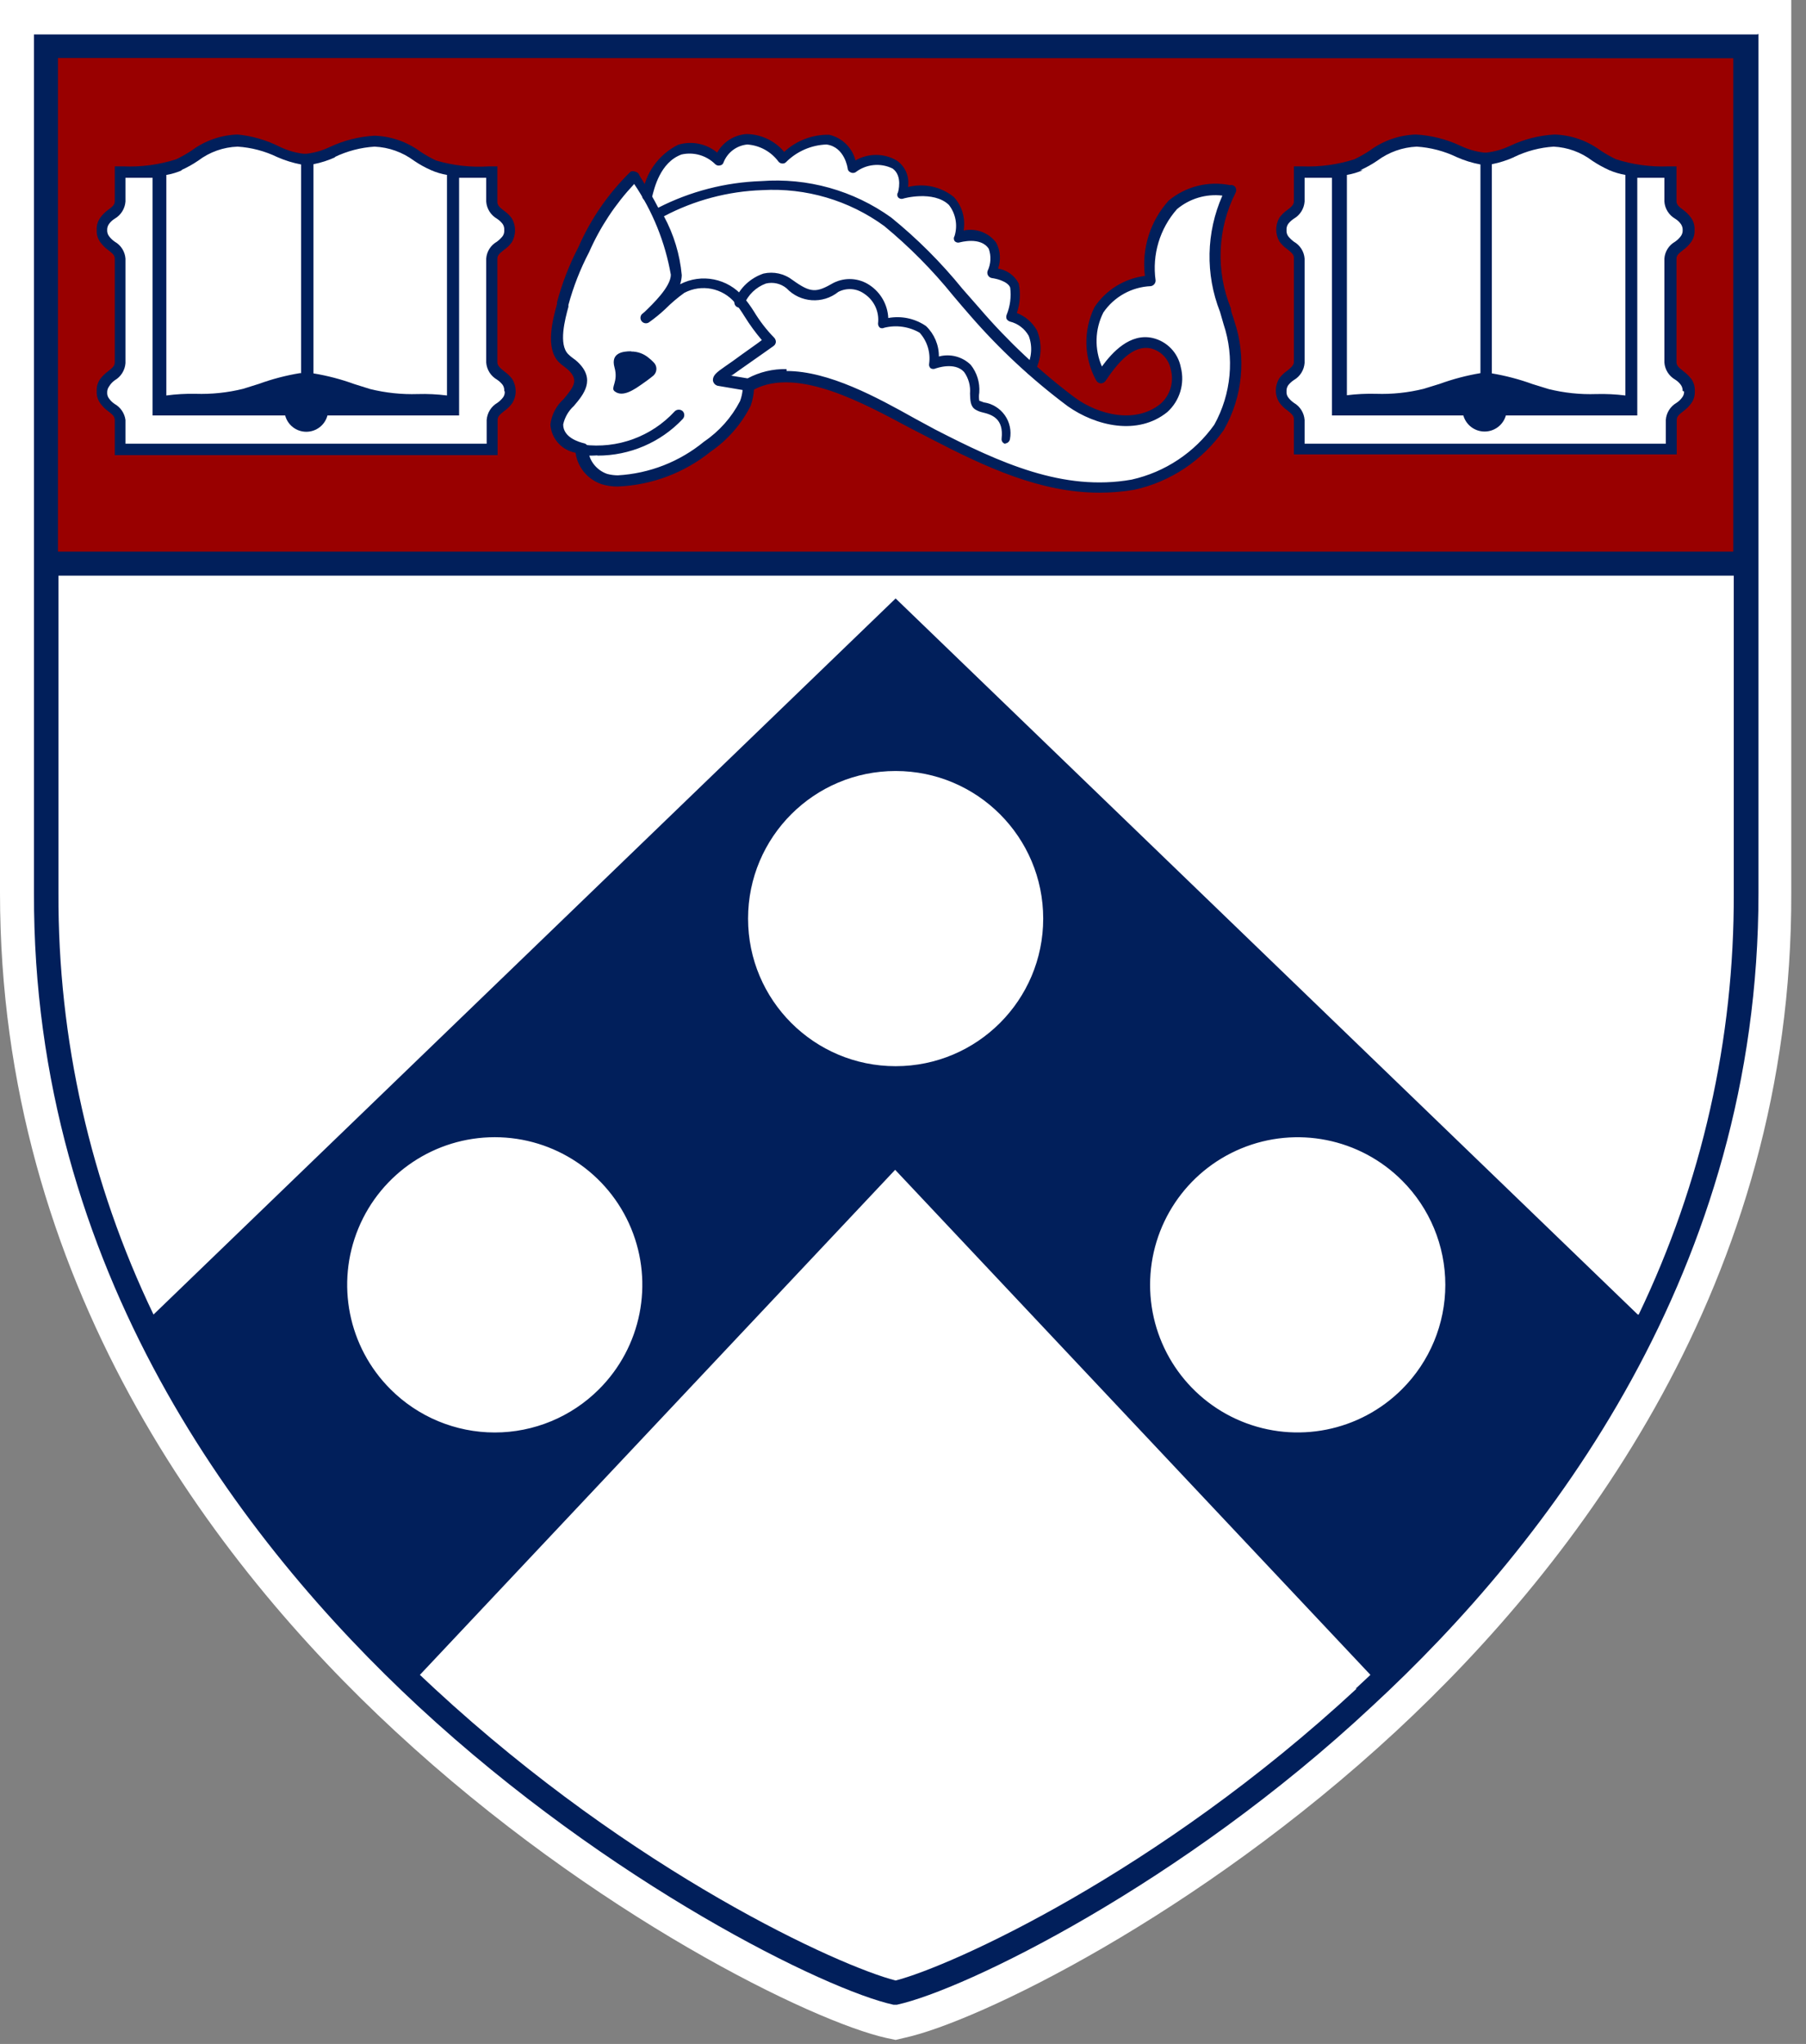
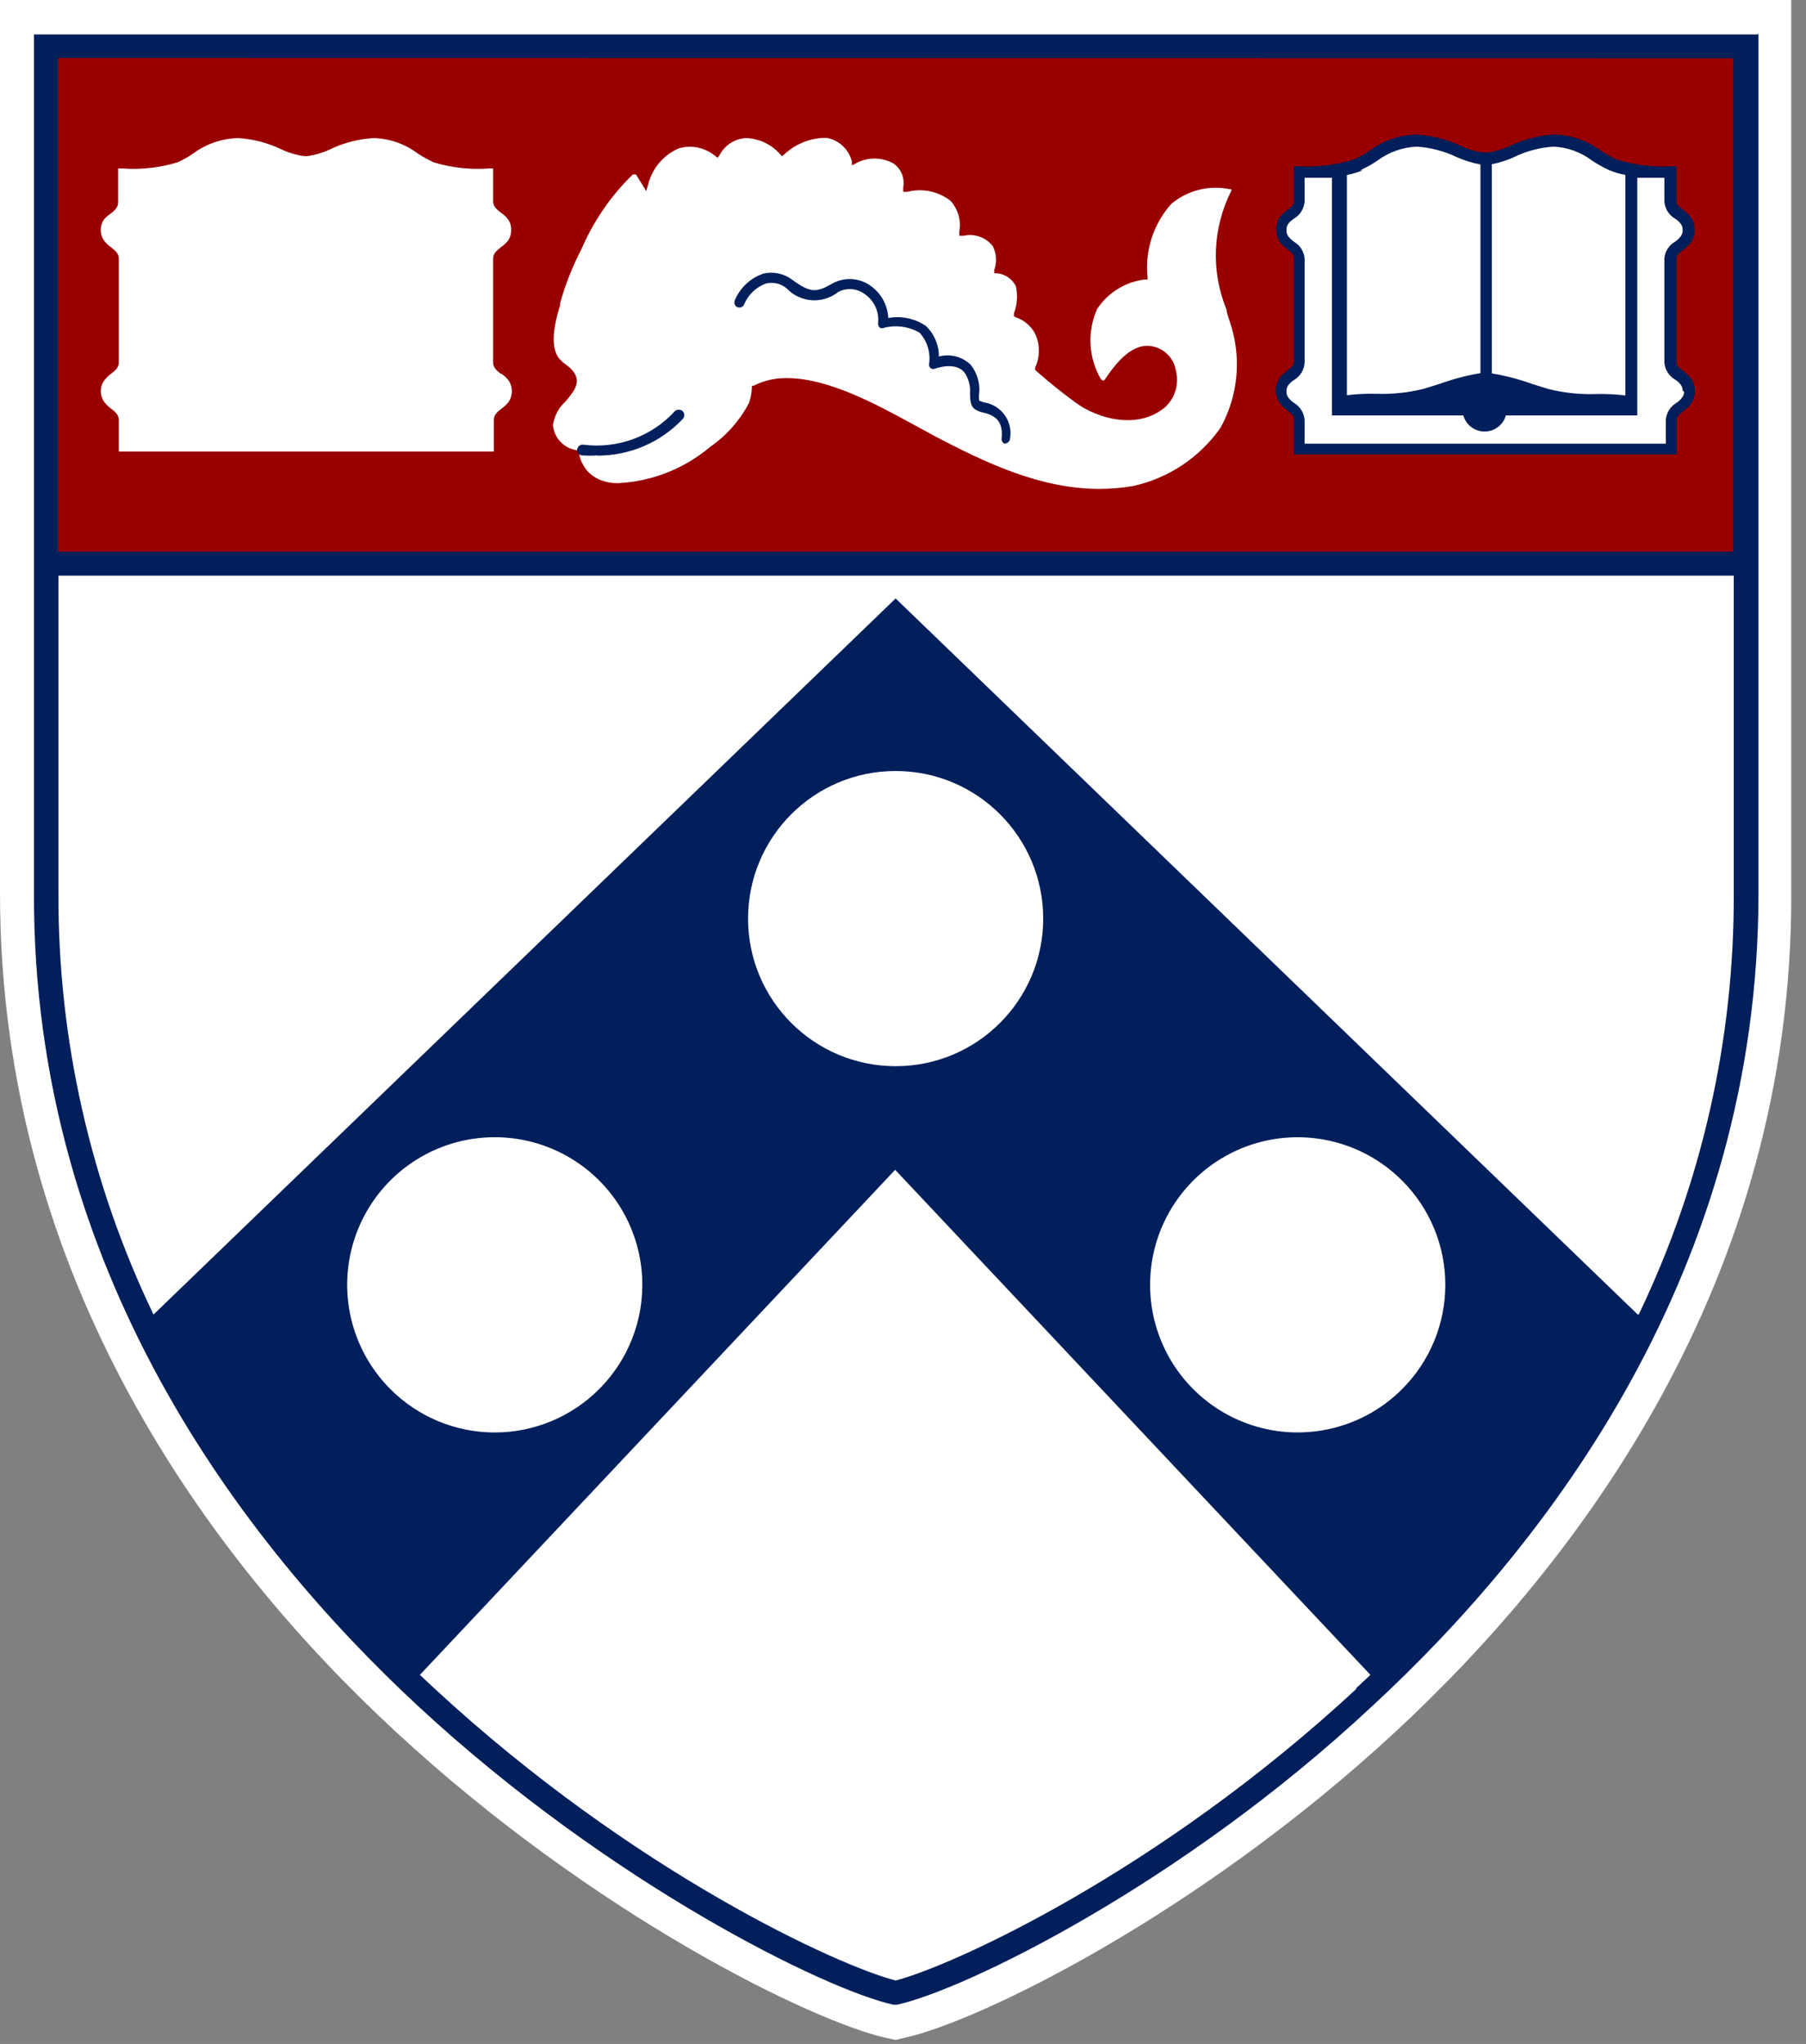
<svg xmlns="http://www.w3.org/2000/svg" width="76px" height="86px" viewBox="0 0 76 86" version="1.1">
  <rect x="0" y="0" width="76" height="86" fill="#808080" stroke="none" />
  <title>upenn-icon</title>
  <g id="Page-1" stroke="none" stroke-width="1" fill="none" fill-rule="evenodd">
    <g id="upenn-icon" fill-rule="nonzero">
      <g id="Shield-2">
        <path d="M75.38,0 L0,0 L0,37.57 C0,53.93 9,65.78 16.63,72.84 C25,80.6 34.23,85.07 37.31,85.75 L37.69,85.83 L38.07,85.74 C41.15,85.07 50.38,80.6 58.75,72.84 C66.36,65.78 75.43,53.93 75.38,37.57 L75.38,0 Z" id="Path" fill="#FFFFFF" />
        <path d="M70.74,15.73 L70.74,15.73 C70.854,15.814 70.956,15.916 71.04,16.03 C71.212,16.291 71.212,16.629 71.04,16.89 C70.956,17.004 70.854,17.106 70.74,17.19 C70.57,17.32 70.41,17.45 70.41,17.67 L70.41,19 L54.6,19 L54.6,17.67 C54.6,17.45 54.44,17.32 54.27,17.19 C54.152,17.106 54.048,17.005 53.96,16.89 C53.799,16.611 53.815,16.264 54,16 C54.088,15.885 54.192,15.784 54.31,15.7 C54.48,15.57 54.64,15.44 54.64,15.22 L54.64,10.88 C54.64,10.66 54.48,10.54 54.31,10.4 C54.191,10.322 54.086,10.224 54,10.11 C53.915,9.979 53.873,9.826 53.88,9.67 C53.875,9.518 53.917,9.368 54,9.24 C54.078,9.147 54.169,9.066 54.27,9 C54.44,8.87 54.6,8.74 54.6,8.52 L54.6,7.09 L54.8,7.09 C55.576,7.144 56.355,7.056 57.1,6.83 C57.334,6.722 57.558,6.595 57.77,6.45 C58.307,6.054 58.953,5.831 59.62,5.81 C60.251,5.845 60.868,6.002 61.44,6.27 C61.755,6.423 62.093,6.524 62.44,6.57 L62.55,6.57 C62.897,6.523 63.234,6.422 63.55,6.27 C64.118,6 64.732,5.844 65.36,5.81 C66.032,5.831 66.681,6.058 67.22,6.46 C67.432,6.603 67.656,6.726 67.89,6.83 C68.631,7.056 69.407,7.144 70.18,7.09 L70.39,7.09 L70.39,8.47 C70.39,8.69 70.55,8.82 70.72,8.95 C70.834,9.031 70.935,9.129 71.02,9.24 C71.108,9.37 71.153,9.523 71.15,9.68 C71.152,9.833 71.106,9.983 71.02,10.11 C70.938,10.224 70.836,10.322 70.72,10.4 C70.55,10.54 70.39,10.66 70.39,10.88 L70.39,15.25 C70.39,15.47 70.55,15.6 70.72,15.73 L70.74,15.73 Z M51.36,18 C50.484,19.25 49.171,20.124 47.68,20.45 C47.211,20.53 46.736,20.57 46.26,20.57 L46.26,20.57 C43.8,20.57 41.52,19.5 39.26,18.31 L38.4,17.84 C36.93,17.04 34.87,15.91 33.13,15.91 C32.638,15.898 32.15,16.008 31.71,16.23 L31.64,16.23 L31.64,16.31 C31.632,16.528 31.592,16.744 31.52,16.95 C31.134,17.69 30.575,18.324 29.89,18.8 C28.796,19.722 27.429,20.26 26,20.33 C25.782,20.335 25.566,20.301 25.36,20.23 C25.085,20.141 24.842,19.974 24.66,19.75 C24.578,19.634 24.508,19.51 24.45,19.38 C24.408,19.267 24.378,19.149 24.36,19.03 L24.36,18.94 L24.27,18.94 C23.732,18.867 23.317,18.431 23.27,17.89 C23.323,17.505 23.511,17.15 23.8,16.89 C24.2,16.41 24.54,16 23.98,15.47 L23.8,15.33 C23.716,15.272 23.639,15.205 23.57,15.13 C23.08,14.6 23.37,13.5 23.57,12.84 L23.57,12.76 C23.789,11.971 24.091,11.206 24.47,10.48 C24.976,9.301 25.71,8.234 26.63,7.34 L26.7,7.34 C26.7,7.34 26.75,7.34 26.76,7.34 L27.03,7.77 L27.19,8.04 L27.28,7.75 C27.451,7.073 27.928,6.515 28.57,6.24 C29.094,6.089 29.658,6.205 30.08,6.55 L30.2,6.64 L30.29,6.51 C30.511,6.098 30.933,5.832 31.4,5.81 C31.945,5.83 32.458,6.072 32.82,6.48 L32.91,6.57 L33.01,6.49 C33.493,6.04 34.13,5.793 34.79,5.8 C35.31,5.895 35.725,6.287 35.85,6.8 L35.85,6.96 L36,6.88 C36.497,6.602 37.103,6.602 37.6,6.88 C37.921,7.104 38.081,7.495 38.01,7.88 L38.01,8.07 L38.19,8.07 C38.82,7.91 39.488,8.05 40,8.45 C40.317,8.799 40.453,9.276 40.37,9.74 L40.37,9.92 L40.55,9.92 C41.011,9.814 41.491,9.986 41.78,10.36 C41.935,10.671 41.957,11.032 41.84,11.36 L41.84,11.5 L41.98,11.5 C42.311,11.541 42.599,11.743 42.75,12.04 C42.835,12.42 42.807,12.816 42.67,13.18 L42.67,13.31 L42.78,13.36 C43.114,13.484 43.392,13.726 43.56,14.04 C43.77,14.493 43.77,15.017 43.56,15.47 L43.56,15.56 L43.63,15.63 C44.16,16.09 44.69,16.52 45.21,16.9 C46.21,17.66 47.9,18.07 49.01,17.15 C49.451,16.758 49.633,16.15 49.48,15.58 C49.395,15.085 49.02,14.69 48.53,14.58 C47.68,14.39 47.02,15.19 46.47,16 C46.445,16.013 46.415,16.013 46.39,16 C46.36,15.989 46.335,15.968 46.32,15.94 C45.802,15.041 45.746,13.947 46.17,13 C46.623,12.314 47.354,11.861 48.17,11.76 L48.29,11.76 L48.29,11.64 C48.18,10.525 48.543,9.415 49.29,8.58 C49.971,8.007 50.878,7.778 51.75,7.96 C51.769,7.952 51.791,7.952 51.81,7.96 C51.82,7.986 51.82,8.014 51.81,8.04 C51.022,9.599 50.952,11.425 51.62,13.04 C51.62,13.2 51.71,13.38 51.76,13.56 L51.76,13.56 C52.258,15.03 52.113,16.642 51.36,18 Z M21.11,15.73 L21.11,15.73 C21.228,15.814 21.332,15.915 21.42,16.03 C21.58,16.294 21.58,16.626 21.42,16.89 C21.332,17.005 21.228,17.106 21.11,17.19 C20.94,17.32 20.78,17.45 20.78,17.67 L20.78,19 L5,19 L5,17.67 C5,17.45 4.84,17.32 4.67,17.19 C4.556,17.106 4.454,17.004 4.37,16.89 C4.198,16.629 4.198,16.291 4.37,16.03 C4.454,15.916 4.556,15.814 4.67,15.73 C4.84,15.6 5,15.47 5,15.25 L5,10.88 C5,10.66 4.84,10.54 4.67,10.4 C4.554,10.322 4.452,10.224 4.37,10.11 C4.282,9.98 4.237,9.827 4.24,9.67 C4.238,9.517 4.284,9.367 4.37,9.24 C4.449,9.148 4.54,9.068 4.64,9 C4.81,8.87 4.97,8.74 4.97,8.52 L4.97,7.09 L5.18,7.09 C5.953,7.144 6.729,7.056 7.47,6.83 C7.706,6.727 7.93,6.6 8.14,6.45 C8.682,6.055 9.33,5.832 10,5.81 C10.628,5.844 11.242,6 11.81,6.27 C12.126,6.422 12.463,6.523 12.81,6.57 L12.92,6.57 C13.267,6.522 13.604,6.421 13.92,6.27 C14.488,6 15.102,5.844 15.73,5.81 C16.399,5.829 17.046,6.056 17.58,6.46 C17.795,6.599 18.018,6.722 18.25,6.83 C18.995,7.056 19.774,7.144 20.55,7.09 L20.75,7.09 L20.75,8.47 C20.75,8.69 20.91,8.82 21.08,8.95 C21.199,9.028 21.304,9.126 21.39,9.24 C21.475,9.371 21.517,9.524 21.51,9.68 C21.515,9.832 21.473,9.982 21.39,10.11 C21.304,10.224 21.199,10.322 21.08,10.4 C20.91,10.54 20.75,10.66 20.75,10.88 L20.75,15.25 C20.75,15.47 20.91,15.6 21.08,15.73 L21.11,15.73 Z M1.91,2 C1.91,2 2.01,23.84 1.91,23.74 L73.48,23.74 L73.48,2 L1.91,2 Z" id="Shape" fill="#990000" />
-         <path d="M26.56,14.79 C26.826,14.788 27.085,14.88 27.29,15.05 C27.364,15.108 27.435,15.172 27.5,15.24 C27.578,15.312 27.623,15.414 27.623,15.52 C27.623,15.626 27.578,15.728 27.5,15.8 C27.32,15.95 27.12,16.09 26.99,16.18 C26.7,16.38 26.2,16.74 25.86,16.46 C25.68,16.31 26.03,16.07 25.86,15.46 C25.69,14.85 26.2,14.78 26.56,14.78 L26.56,14.79 Z" id="Path" fill="#011F5B" />
-         <path d="M26.68,7.75 C25.893,8.589 25.253,9.556 24.79,10.61 C24.42,11.316 24.129,12.061 23.92,12.83 L23.92,12.91 C23.78,13.42 23.49,14.5 23.92,14.91 C23.979,14.968 24.043,15.022 24.11,15.07 C24.181,15.118 24.248,15.171 24.31,15.23 C25.09,15.97 24.55,16.61 24.15,17.08 C23.923,17.287 23.765,17.56 23.7,17.86 C23.7,18.41 24.37,18.6 24.57,18.65 C24.669,18.668 24.743,18.75 24.75,18.85 C24.754,18.99 24.781,19.129 24.83,19.26 C24.872,19.364 24.93,19.462 25,19.55 C25.143,19.729 25.333,19.865 25.55,19.94 C25.697,19.979 25.848,19.999 26,20 C27.33,19.924 28.602,19.427 29.63,18.58 C30.267,18.148 30.786,17.563 31.14,16.88 C31.198,16.729 31.235,16.571 31.25,16.41 L30.25,16.24 L30.25,16.24 C30.12,16.231 30.014,16.13 30,16 C30,15.79 30.15,15.67 30.51,15.42 L30.84,15.19 C31.37,14.8 31.84,14.48 32.06,14.31 C31.792,13.995 31.548,13.661 31.33,13.31 C31.209,13.111 31.076,12.921 30.93,12.74 C30.407,12.116 29.52,11.942 28.8,12.32 C28.515,12.524 28.247,12.752 28,13 C27.78,13.206 27.546,13.397 27.3,13.57 C27.203,13.628 27.077,13.606 27.005,13.519 C26.933,13.432 26.935,13.305 27.01,13.22 L27.13,13.12 C27.46,12.8 28.23,12.07 28.23,11.56 C27.99,10.188 27.462,8.883 26.68,7.73 L26.68,7.75 Z M33.1,15.61 C34.88,15.61 36.91,16.72 38.5,17.61 L39.35,18.07 C42.07,19.47 44.74,20.69 47.62,20.18 C49.025,19.866 50.265,19.043 51.1,17.87 C51.816,16.577 51.958,15.042 51.49,13.64 L51.34,13.12 C50.719,11.542 50.755,9.781 51.44,8.23 C50.752,8.148 50.061,8.355 49.53,8.8 C48.806,9.62 48.477,10.716 48.63,11.8 C48.632,11.918 48.547,12.02 48.43,12.04 C47.625,12.073 46.884,12.485 46.43,13.15 C46.073,13.86 46.051,14.692 46.37,15.42 C46.81,14.82 47.55,14.01 48.5,14.22 C49.105,14.359 49.571,14.841 49.69,15.45 C49.868,16.137 49.648,16.866 49.12,17.34 C47.88,18.34 46.12,17.93 44.93,17.09 C43.431,15.97 42.057,14.693 40.83,13.28 C40.59,13 40.34,12.72 40.11,12.44 C39.244,11.369 38.272,10.387 37.21,9.51 C35.726,8.429 33.913,7.895 32.08,8 C30.635,8.048 29.219,8.425 27.94,9.1 C28.355,9.867 28.611,10.711 28.69,11.58 C28.685,11.709 28.662,11.837 28.62,11.96 C29.521,11.493 30.627,11.713 31.28,12.49 C31.444,12.686 31.594,12.893 31.73,13.11 C31.97,13.508 32.255,13.878 32.58,14.21 C32.626,14.259 32.651,14.323 32.65,14.39 C32.644,14.459 32.607,14.521 32.55,14.56 C32.55,14.56 31.96,14.98 31.13,15.56 L30.79,15.8 L30.73,15.8 L31.46,15.92 C31.964,15.651 32.529,15.516 33.1,15.53 L33.1,15.61 Z M46.26,20.73 C43.79,20.73 41.48,19.66 39.15,18.45 L38.28,18 C36.4,17 33.57,15.42 31.73,16.39 C31.715,16.622 31.668,16.851 31.59,17.07 C31.202,17.845 30.624,18.509 29.91,19 C28.798,19.897 27.427,20.413 26,20.47 C25.766,20.474 25.533,20.44 25.31,20.37 C25.01,20.266 24.747,20.079 24.55,19.83 C24.456,19.707 24.379,19.573 24.32,19.43 C24.273,19.307 24.239,19.18 24.22,19.05 C23.636,18.942 23.2,18.452 23.16,17.86 C23.212,17.448 23.411,17.068 23.72,16.79 C24.16,16.26 24.36,15.99 23.91,15.56 L23.75,15.43 C23.66,15.369 23.576,15.299 23.5,15.22 C22.95,14.63 23.25,13.48 23.44,12.79 L23.44,12.72 C23.654,11.916 23.956,11.138 24.34,10.4 C24.861,9.208 25.608,8.128 26.54,7.22 C26.598,7.197 26.662,7.197 26.72,7.22 C26.784,7.231 26.842,7.267 26.88,7.32 C26.88,7.37 27.3,7.96 27.7,8.74 C29.044,8.053 30.522,7.671 32.03,7.62 C33.977,7.47 35.914,8.012 37.5,9.15 C38.601,10.043 39.607,11.049 40.5,12.15 L41.22,12.97 C42.414,14.361 43.755,15.619 45.22,16.72 C46.22,17.46 47.8,17.85 48.85,16.98 C49.247,16.62 49.409,16.068 49.27,15.55 C49.189,15.114 48.86,14.766 48.43,14.66 C47.67,14.5 47.04,15.26 46.52,16.03 C46.472,16.097 46.393,16.135 46.31,16.13 C46.227,16.118 46.156,16.066 46.12,15.99 C45.605,15.037 45.582,13.893 46.06,12.92 C46.543,12.197 47.317,11.719 48.18,11.61 C48.038,10.458 48.403,9.302 49.18,8.44 C49.897,7.844 50.846,7.605 51.76,7.79 C51.856,7.766 51.956,7.811 52,7.9 C52.029,7.963 52.029,8.037 52,8.1 C51.228,9.62 51.155,11.402 51.8,12.98 C51.8,13.15 51.9,13.32 51.94,13.5 C52.459,15.022 52.299,16.694 51.5,18.09 C50.603,19.377 49.253,20.277 47.72,20.61 C47.244,20.69 46.762,20.73 46.28,20.73 L46.26,20.73 Z" id="Shape" fill="#011F5B" />
        <path d="M25.14,19.16 C24.924,19.175 24.706,19.175 24.49,19.16 C24.43,19.155 24.374,19.125 24.336,19.078 C24.298,19.031 24.282,18.97 24.29,18.91 C24.306,18.787 24.416,18.698 24.54,18.71 C25.979,18.896 27.419,18.37 28.4,17.3 C28.494,17.217 28.636,17.217 28.73,17.3 C28.818,17.393 28.818,17.537 28.73,17.63 C27.797,18.617 26.498,19.174 25.14,19.17 L25.14,19.16 Z" id="Path" fill="#011F5B" />
-         <path d="M43.39,15.75 L43.3,15.75 C43.199,15.697 43.152,15.578 43.19,15.47 C43.421,15.06 43.458,14.569 43.29,14.13 C43.121,13.83 42.835,13.612 42.5,13.53 C42.442,13.511 42.392,13.472 42.36,13.42 C42.34,13.365 42.34,13.305 42.36,13.25 C42.509,12.886 42.56,12.49 42.51,12.1 C42.41,11.83 41.9,11.72 41.74,11.7 C41.674,11.689 41.615,11.649 41.581,11.592 C41.546,11.534 41.539,11.464 41.56,11.4 C41.699,11.109 41.717,10.774 41.61,10.47 C41.27,9.94 40.39,10.2 40.38,10.2 C40.304,10.223 40.222,10.2 40.17,10.14 C40.128,10.076 40.128,9.994 40.17,9.93 C40.309,9.48 40.219,8.991 39.93,8.62 C39.28,8 38,8.35 38,8.36 C37.924,8.383 37.842,8.36 37.79,8.3 C37.748,8.236 37.748,8.154 37.79,8.09 C37.79,8.09 38,7.4 37.56,7.09 C37.052,6.841 36.447,6.903 36,7.25 C35.935,7.286 35.855,7.286 35.79,7.25 C35.72,7.222 35.673,7.155 35.67,7.08 C35.67,7.08 35.55,6.18 34.78,6.08 C34.14,6.103 33.533,6.367 33.08,6.82 C33.039,6.864 32.98,6.886 32.92,6.88 C32.857,6.879 32.799,6.849 32.76,6.8 C32.449,6.38 31.971,6.117 31.45,6.08 C31.002,6.121 30.615,6.411 30.45,6.83 C30.431,6.899 30.372,6.951 30.3,6.96 C30.229,6.979 30.153,6.96 30.1,6.91 C29.728,6.539 29.192,6.384 28.68,6.5 C27.78,6.83 27.53,7.93 27.44,8.29 L27.44,8.29 C27.411,8.399 27.3,8.465 27.19,8.44 C27.134,8.431 27.085,8.398 27.054,8.351 C27.024,8.303 27.015,8.245 27.03,8.19 L27.03,8.19 C27.154,7.283 27.72,6.496 28.54,6.09 C29.107,5.918 29.723,6.042 30.18,6.42 C30.435,5.967 30.902,5.674 31.42,5.64 C32.03,5.65 32.607,5.923 33,6.39 C33.513,5.914 34.191,5.656 34.89,5.67 C35.434,5.792 35.863,6.21 36,6.75 C36.535,6.441 37.195,6.441 37.73,6.75 C38.095,6.998 38.282,7.435 38.21,7.87 C38.884,7.697 39.599,7.853 40.14,8.29 C40.487,8.671 40.638,9.192 40.55,9.7 C41.067,9.587 41.603,9.786 41.92,10.21 C42.1,10.545 42.129,10.942 42,11.3 C42.374,11.36 42.697,11.594 42.87,11.93 C42.956,12.343 42.928,12.771 42.79,13.17 C43.152,13.309 43.453,13.571 43.64,13.91 C43.868,14.465 43.835,15.092 43.55,15.62 C43.518,15.697 43.444,15.748 43.36,15.75 L43.39,15.75 Z" id="Path" fill="#011F5B" />
        <path d="M42.33,18.68 L42.33,18.68 C42.275,18.675 42.224,18.648 42.19,18.604 C42.156,18.56 42.141,18.505 42.15,18.45 C42.24,17.63 41.77,17.45 41.34,17.35 C41.242,17.328 41.147,17.291 41.06,17.24 C40.83,17.11 40.83,16.84 40.82,16.56 C40.848,16.237 40.759,15.914 40.57,15.65 C40.17,15.21 39.39,15.5 39.38,15.5 C39.314,15.534 39.236,15.534 39.17,15.5 C39.11,15.452 39.083,15.375 39.1,15.3 C39.165,14.829 39.019,14.353 38.7,14 C38.25,13.739 37.715,13.663 37.21,13.79 C37.153,13.819 37.087,13.819 37.03,13.79 C36.976,13.746 36.947,13.679 36.95,13.61 C37.009,13.117 36.785,12.633 36.37,12.36 C36.05,12.131 35.63,12.101 35.28,12.28 C34.625,12.806 33.676,12.741 33.1,12.13 C32.857,11.93 32.535,11.856 32.23,11.93 C31.812,12.084 31.477,12.407 31.31,12.82 C31.256,12.926 31.128,12.971 31.02,12.92 C30.919,12.867 30.876,12.745 30.92,12.64 C31.141,12.106 31.582,11.694 32.13,11.51 C32.557,11.414 33.004,11.513 33.35,11.78 C34.13,12.34 34.35,12.32 35.08,11.9 C35.568,11.657 36.149,11.695 36.6,12 C37.064,12.31 37.354,12.822 37.38,13.38 C37.934,13.278 38.506,13.4 38.97,13.72 C39.318,14.055 39.513,14.517 39.51,15 C39.987,14.872 40.496,15.005 40.85,15.35 C41.113,15.681 41.241,16.099 41.21,16.52 C41.191,16.633 41.191,16.747 41.21,16.86 L41.4,16.93 C41.756,16.981 42.075,17.176 42.283,17.469 C42.491,17.762 42.569,18.127 42.5,18.48 C42.481,18.582 42.394,18.657 42.29,18.66 L42.33,18.68 Z" id="Path" fill="#011F5B" />
-         <path d="M21.24,16.47 C21.248,16.559 21.223,16.648 21.17,16.72 C21.103,16.809 21.022,16.886 20.93,16.95 C20.67,17.101 20.502,17.37 20.48,17.67 L20.48,18.67 L5.28,18.67 L5.28,17.67 C5.243,17.389 5.076,17.141 4.83,17 C4.736,16.939 4.655,16.861 4.59,16.77 C4.534,16.699 4.506,16.61 4.51,16.52 L4.51,16.52 C4.507,16.427 4.535,16.335 4.59,16.26 C4.651,16.158 4.733,16.069 4.83,16 C5.09,15.849 5.258,15.58 5.28,15.28 L5.28,10.88 C5.258,10.583 5.089,10.316 4.83,10.17 C4.738,10.106 4.657,10.029 4.59,9.94 C4.534,9.865 4.505,9.773 4.51,9.68 L4.51,9.68 C4.507,9.587 4.535,9.495 4.59,9.42 C4.655,9.332 4.737,9.257 4.83,9.2 C5.09,9.049 5.258,8.78 5.28,8.48 L5.28,7.48 L5.28,7.48 C5.67,7.48 6.06,7.48 6.42,7.48 L6.42,17.48 L12,17.48 C12.106,17.885 12.472,18.167 12.89,18.167 C13.308,18.167 13.674,17.885 13.78,17.48 L19.32,17.48 L19.32,7.48 C19.68,7.48 20.06,7.48 20.46,7.48 L20.46,7.48 L20.46,8.48 C20.482,8.78 20.65,9.049 20.91,9.2 C21.001,9.26 21.083,9.334 21.15,9.42 C21.202,9.496 21.227,9.588 21.22,9.68 L21.22,9.68 C21.228,9.772 21.203,9.864 21.15,9.94 C21.08,10.026 20.999,10.104 20.91,10.17 C20.651,10.316 20.482,10.583 20.46,10.88 L20.46,15.25 C20.482,15.55 20.65,15.819 20.91,15.97 C21.001,16.03 21.083,16.104 21.15,16.19 C21.202,16.266 21.227,16.358 21.22,16.45 L21.22,16.45 L21.24,16.47 Z M7.62,7.16 C7.872,7.049 8.113,6.915 8.34,6.76 C8.819,6.397 9.399,6.19 10,6.17 C10.58,6.207 11.147,6.357 11.67,6.61 C11.991,6.751 12.326,6.855 12.67,6.92 L12.67,15.7 L12.62,15.7 C12.034,15.796 11.458,15.947 10.9,16.15 L10.23,16.36 C9.576,16.522 8.903,16.592 8.23,16.57 C7.819,16.562 7.408,16.585 7,16.64 L7,7.36 C7.231,7.321 7.456,7.254 7.67,7.16 L7.62,7.16 Z M14.08,6.61 C14.606,6.357 15.177,6.207 15.76,6.17 C16.36,6.196 16.938,6.402 17.42,6.76 C17.647,6.915 17.888,7.049 18.14,7.16 C18.354,7.254 18.579,7.321 18.81,7.36 L18.81,16.64 C18.402,16.588 17.991,16.568 17.58,16.58 C16.907,16.602 16.234,16.531 15.58,16.37 L14.91,16.16 C14.352,15.957 13.776,15.806 13.19,15.71 L13.19,15.71 L13.19,6.91 C13.511,6.847 13.823,6.746 14.12,6.61 L14.08,6.61 Z M21.2,15.61 C21.03,15.47 20.93,15.38 20.93,15.24 L20.93,10.88 C20.93,10.74 21.03,10.66 21.2,10.52 C21.332,10.431 21.447,10.319 21.54,10.19 C21.719,9.881 21.719,9.499 21.54,9.19 C21.447,9.061 21.332,8.949 21.2,8.86 C21.03,8.73 20.93,8.64 20.93,8.5 L20.93,7 L20.58,7 C19.824,7.05 19.066,6.966 18.34,6.75 C18.115,6.642 17.898,6.518 17.69,6.38 C17.129,5.966 16.456,5.733 15.76,5.71 C15.112,5.746 14.478,5.906 13.89,6.18 C13.575,6.332 13.237,6.43 12.89,6.47 L12.78,6.47 C12.433,6.43 12.095,6.332 11.78,6.18 C11.224,5.897 10.621,5.721 10,5.66 C9.303,5.681 8.63,5.915 8.07,6.33 C7.862,6.468 7.645,6.592 7.42,6.7 C6.697,6.932 5.939,7.033 5.18,7 L4.83,7 L4.83,8.47 C4.83,8.61 4.73,8.7 4.55,8.83 C4.423,8.922 4.312,9.033 4.22,9.16 C4.111,9.311 4.058,9.495 4.07,9.68 C4.06,9.862 4.113,10.042 4.22,10.19 C4.312,10.317 4.423,10.428 4.55,10.52 C4.73,10.66 4.83,10.74 4.83,10.88 L4.83,15.25 C4.83,15.39 4.73,15.48 4.55,15.62 C4.426,15.711 4.315,15.819 4.22,15.94 C4.112,16.091 4.059,16.275 4.07,16.46 C4.06,16.642 4.113,16.822 4.22,16.97 C4.312,17.097 4.423,17.208 4.55,17.3 C4.73,17.44 4.83,17.52 4.83,17.67 L4.83,19.15 L20.94,19.15 L20.94,17.67 C20.94,17.52 21.04,17.44 21.21,17.3 C21.342,17.211 21.457,17.099 21.55,16.97 C21.649,16.818 21.701,16.641 21.7,16.46 C21.699,16.276 21.647,16.096 21.55,15.94 C21.454,15.816 21.34,15.708 21.21,15.62 L21.2,15.61 Z" id="Shape" fill="#011F5B" />
        <path d="M70.87,16.47 C70.874,16.56 70.846,16.649 70.79,16.72 C70.725,16.811 70.644,16.889 70.55,16.95 C70.29,17.101 70.122,17.37 70.1,17.67 L70.1,18.67 L54.9,18.67 L54.9,17.67 C54.878,17.37 54.71,17.101 54.45,16.95 C54.358,16.886 54.277,16.809 54.21,16.72 C54.157,16.648 54.132,16.559 54.14,16.47 L54.14,16.47 C54.133,16.378 54.158,16.286 54.21,16.21 C54.277,16.124 54.359,16.05 54.45,15.99 C54.71,15.839 54.878,15.57 54.9,15.27 L54.9,10.88 C54.878,10.583 54.709,10.316 54.45,10.17 C54.361,10.104 54.28,10.026 54.21,9.94 C54.157,9.864 54.132,9.772 54.14,9.68 L54.14,9.68 C54.133,9.588 54.158,9.496 54.21,9.42 C54.277,9.334 54.359,9.26 54.45,9.2 C54.71,9.049 54.878,8.78 54.9,8.48 L54.9,7.48 L54.9,7.48 C55.3,7.48 55.68,7.48 56.05,7.48 L56.05,17.48 L61.58,17.48 C61.693,17.881 62.059,18.157 62.475,18.157 C62.891,18.157 63.257,17.881 63.37,17.48 L68.9,17.48 L68.9,7.48 C69.26,7.48 69.65,7.48 70.04,7.48 L70.04,7.48 L70.04,8.48 C70.062,8.78 70.23,9.049 70.49,9.2 C70.583,9.257 70.665,9.332 70.73,9.42 C70.785,9.495 70.813,9.587 70.81,9.68 L70.81,9.68 C70.815,9.773 70.786,9.865 70.73,9.94 C70.663,10.029 70.582,10.106 70.49,10.17 C70.231,10.316 70.062,10.583 70.04,10.88 L70.04,15.25 C70.062,15.55 70.23,15.819 70.49,15.97 C70.583,16.027 70.665,16.102 70.73,16.19 C70.785,16.265 70.813,16.357 70.81,16.45 L70.81,16.45 L70.87,16.47 Z M57.24,7.16 C57.492,7.049 57.733,6.915 57.96,6.76 C58.442,6.402 59.02,6.196 59.62,6.17 C60.203,6.207 60.774,6.357 61.3,6.61 C61.62,6.753 61.956,6.857 62.3,6.92 L62.3,15.7 L62.3,15.7 C61.718,15.798 61.145,15.948 60.59,16.15 L59.91,16.36 C59.256,16.522 58.583,16.593 57.91,16.57 C57.499,16.559 57.088,16.579 56.68,16.63 L56.68,7.36 C56.911,7.321 57.136,7.254 57.35,7.16 L57.24,7.16 Z M63.71,6.61 C64.233,6.357 64.8,6.207 65.38,6.17 C65.967,6.199 66.532,6.404 67,6.76 C67.229,6.913 67.47,7.046 67.72,7.16 C67.938,7.253 68.166,7.32 68.4,7.36 L68.4,16.64 C67.992,16.589 67.581,16.569 67.17,16.58 C66.497,16.603 65.824,16.532 65.17,16.37 L64.49,16.16 C63.935,15.958 63.362,15.808 62.78,15.71 L62.78,15.71 L62.78,6.91 C63.104,6.846 63.419,6.745 63.72,6.61 L63.71,6.61 Z M70.83,15.61 C70.65,15.47 70.55,15.38 70.55,15.24 L70.55,10.88 C70.55,10.74 70.65,10.66 70.83,10.52 C70.957,10.428 71.068,10.317 71.16,10.19 C71.267,10.042 71.32,9.862 71.31,9.68 C71.322,9.495 71.269,9.311 71.16,9.16 C71.068,9.033 70.957,8.922 70.83,8.83 C70.65,8.7 70.55,8.61 70.55,8.47 L70.55,7 L70.2,7 C69.455,7.029 68.71,6.927 68,6.7 C67.775,6.592 67.558,6.468 67.35,6.33 C66.789,5.916 66.116,5.683 65.42,5.66 C64.775,5.695 64.144,5.855 63.56,6.13 C63.245,6.282 62.907,6.38 62.56,6.42 L62.45,6.42 C62.103,6.38 61.765,6.282 61.45,6.13 C60.862,5.856 60.228,5.696 59.58,5.66 C58.884,5.683 58.211,5.916 57.65,6.33 C57.442,6.468 57.225,6.592 57,6.7 C56.29,6.928 55.545,7.029 54.8,7 L54.45,7 L54.45,8.47 C54.45,8.61 54.35,8.7 54.18,8.83 C54.048,8.919 53.933,9.031 53.84,9.16 C53.661,9.469 53.661,9.851 53.84,10.16 C53.933,10.289 54.048,10.401 54.18,10.49 C54.35,10.63 54.45,10.71 54.45,10.85 L54.45,15.22 C54.45,15.36 54.35,15.45 54.18,15.59 C54.05,15.678 53.936,15.786 53.84,15.91 C53.743,16.066 53.691,16.246 53.69,16.43 C53.689,16.611 53.741,16.788 53.84,16.94 C53.933,17.069 54.048,17.181 54.18,17.27 C54.35,17.41 54.45,17.49 54.45,17.64 L54.45,19.12 L70.56,19.12 L70.56,17.67 C70.56,17.52 70.66,17.44 70.84,17.3 C70.967,17.208 71.078,17.097 71.17,16.97 C71.277,16.822 71.33,16.642 71.32,16.46 C71.331,16.275 71.278,16.091 71.17,15.94 C71.075,15.819 70.964,15.711 70.84,15.62 L70.83,15.61 Z" id="Shape" fill="#011F5B" />
        <path d="M68.92,55.31 L37.69,25.18 L6.46,55.31 C3.803,49.779 2.435,43.716 2.46,37.58 L2.46,24.22 L72.96,24.22 L72.96,37.58 C72.985,43.716 71.617,49.779 68.96,55.31 L68.92,55.31 Z M59,58.45 C57.224,60.227 54.553,60.759 52.232,59.798 C49.911,58.837 48.398,56.572 48.398,54.06 C48.398,51.548 49.911,49.283 52.232,48.322 C54.553,47.361 57.224,47.893 59,49.67 C60.166,50.833 60.822,52.413 60.822,54.06 C60.822,55.707 60.166,57.287 59,58.45 Z M31.48,38.65 C31.48,35.22 34.26,32.44 37.69,32.44 C41.12,32.44 43.9,35.22 43.9,38.65 C43.9,42.08 41.12,44.86 37.69,44.86 C34.26,44.86 31.48,42.08 31.48,38.65 L31.48,38.65 Z M57.09,71.05 C48.71,78.82 40,82.74 37.69,83.33 C35.36,82.74 26.69,78.82 18.29,71.05 L17.67,70.47 L37.67,49.22 L57.67,70.47 L57.05,71.05 L57.09,71.05 Z M16.43,58.45 C14.653,56.674 14.121,54.003 15.082,51.682 C16.043,49.361 18.308,47.848 20.82,47.848 C23.332,47.848 25.597,49.361 26.558,51.682 C27.519,54.003 26.987,56.674 25.21,58.45 C24.047,59.616 22.467,60.272 20.82,60.272 C19.173,60.272 17.593,59.616 16.43,58.45 L16.43,58.45 Z M72.94,2.45 L72.94,23.21 L2.44,23.21 L2.44,2.44 L72.94,2.45 Z M73.94,1.45 L1.43,1.45 L1.43,37.58 C1.38,53.42 10.2,64.92 17.6,71.79 C25.67,79.27 34.76,83.73 37.6,84.35 L37.74,84.35 C40.6,83.73 49.74,79.27 57.74,71.79 C65.18,64.92 74,53.42 74,37.58 L74,1.43 L73.94,1.45 Z" id="Shape" fill="#011F5B" />
      </g>
    </g>
  </g>
</svg>